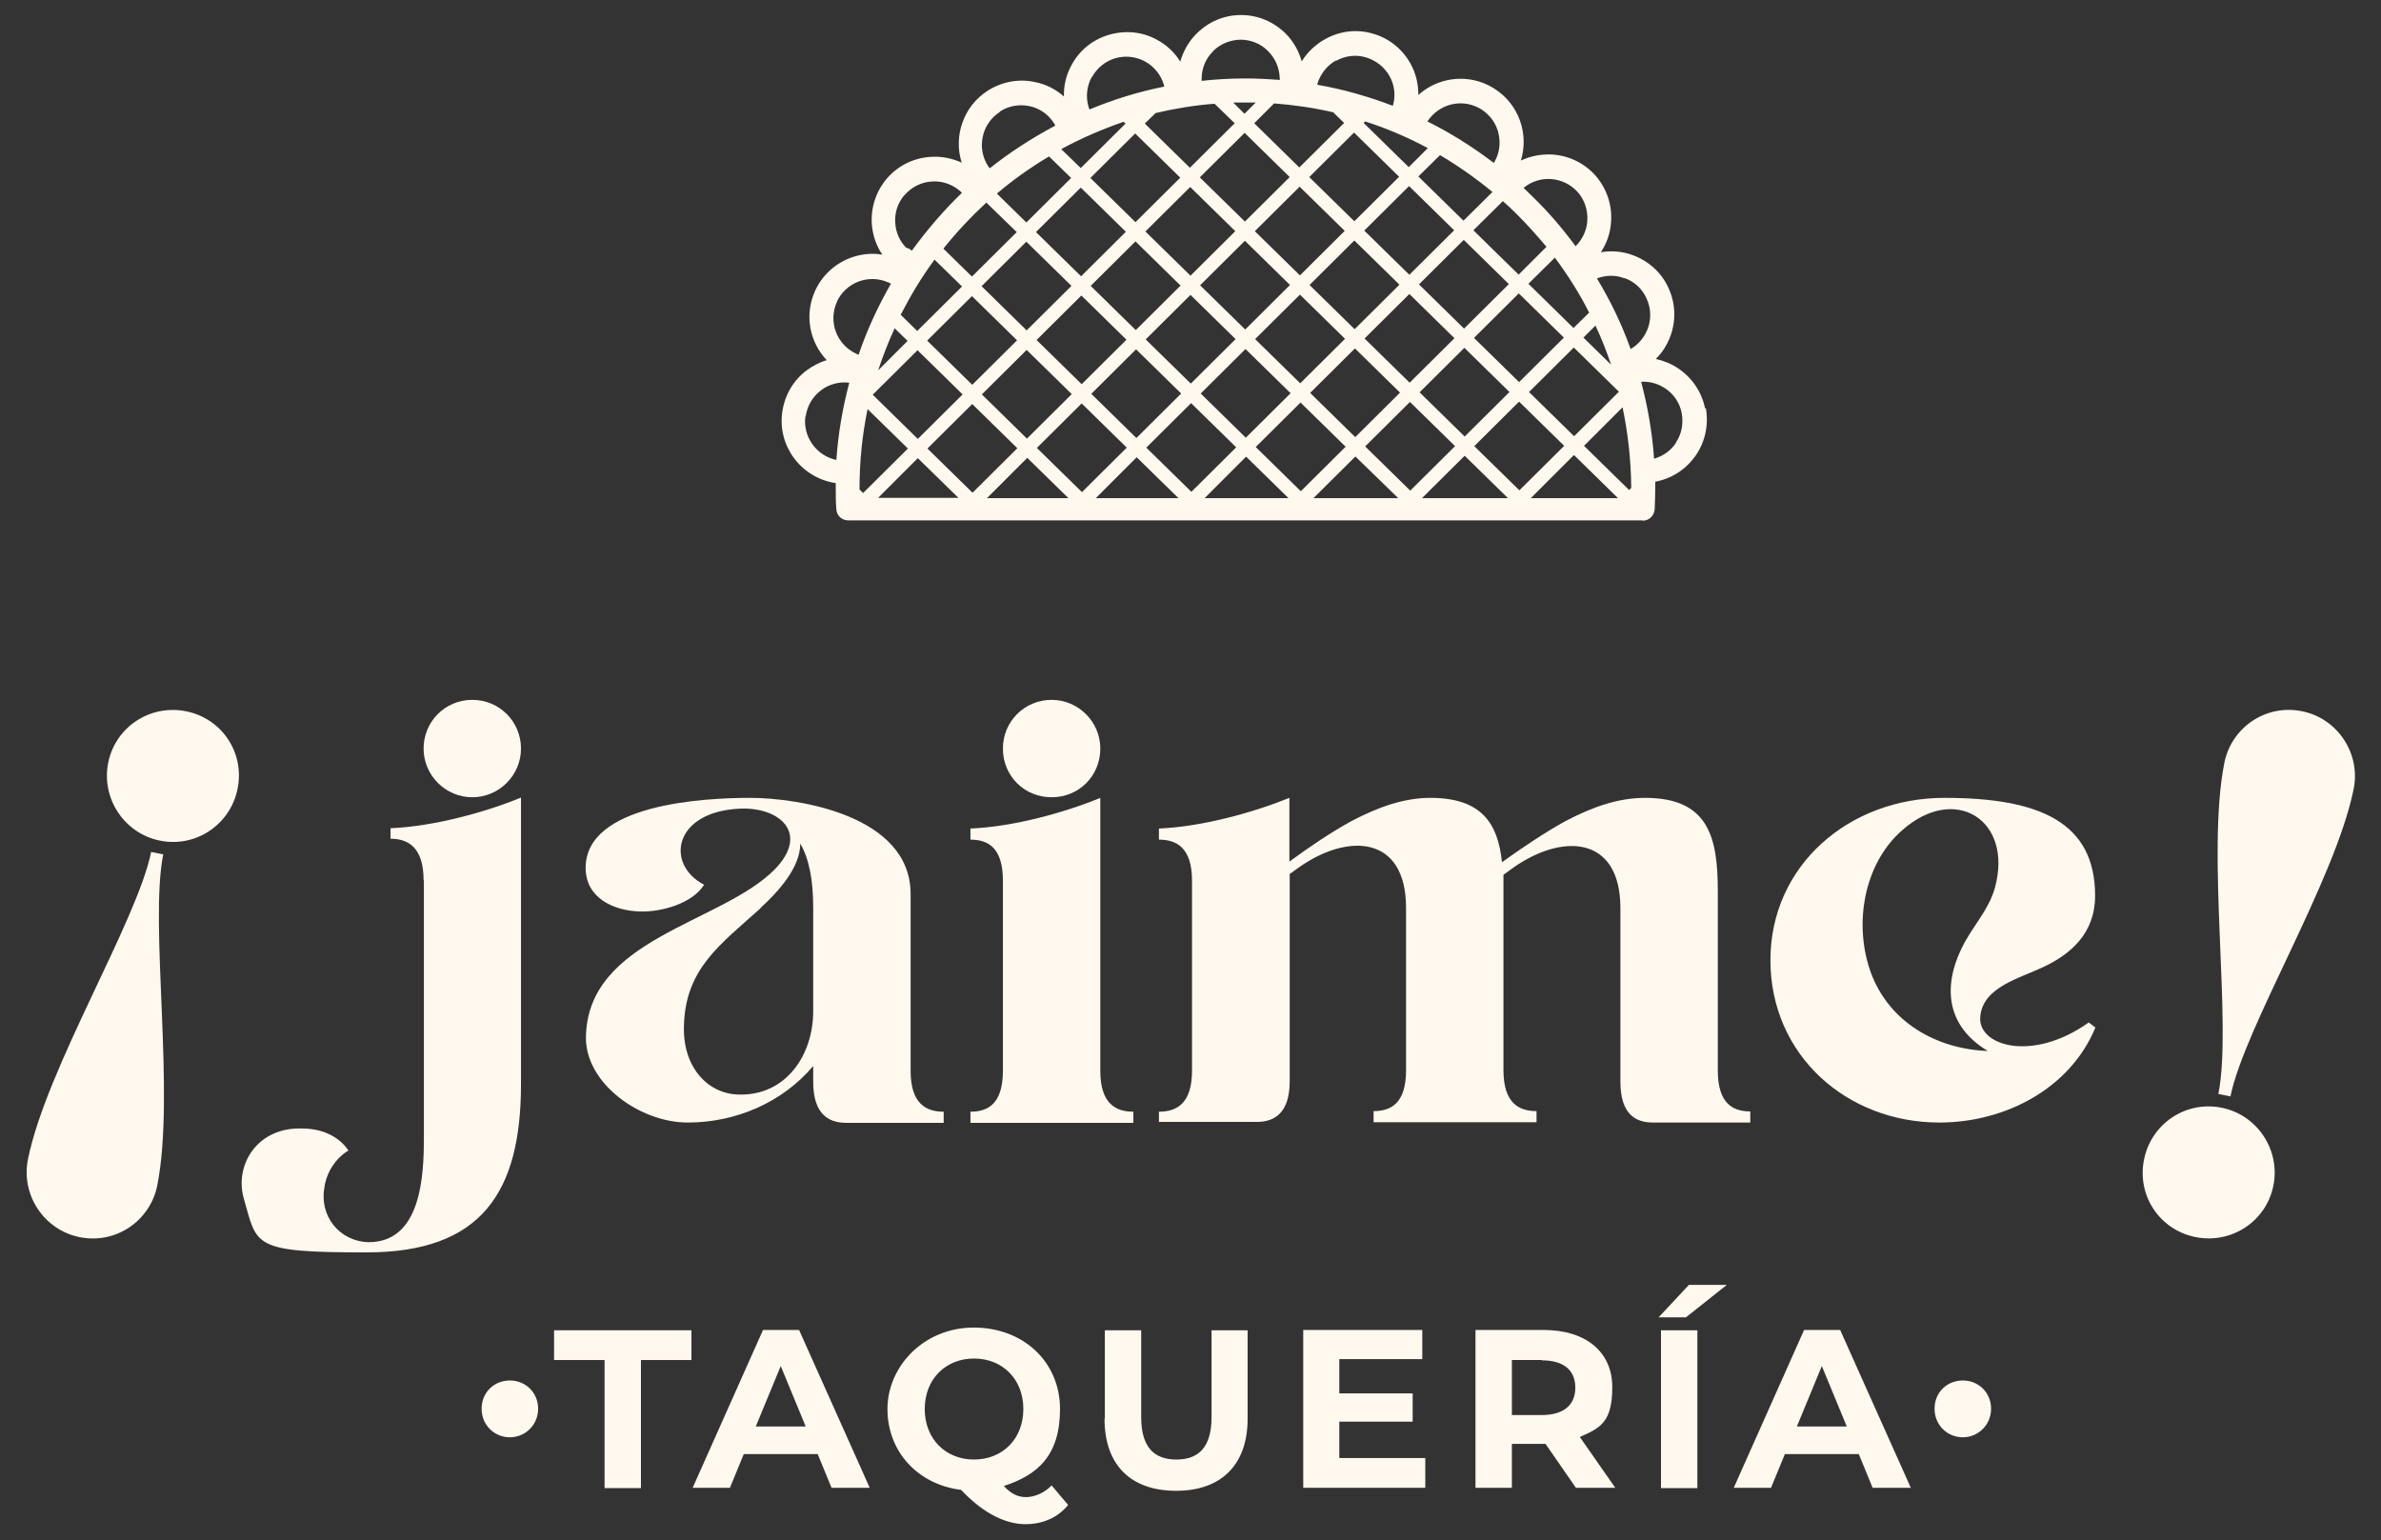
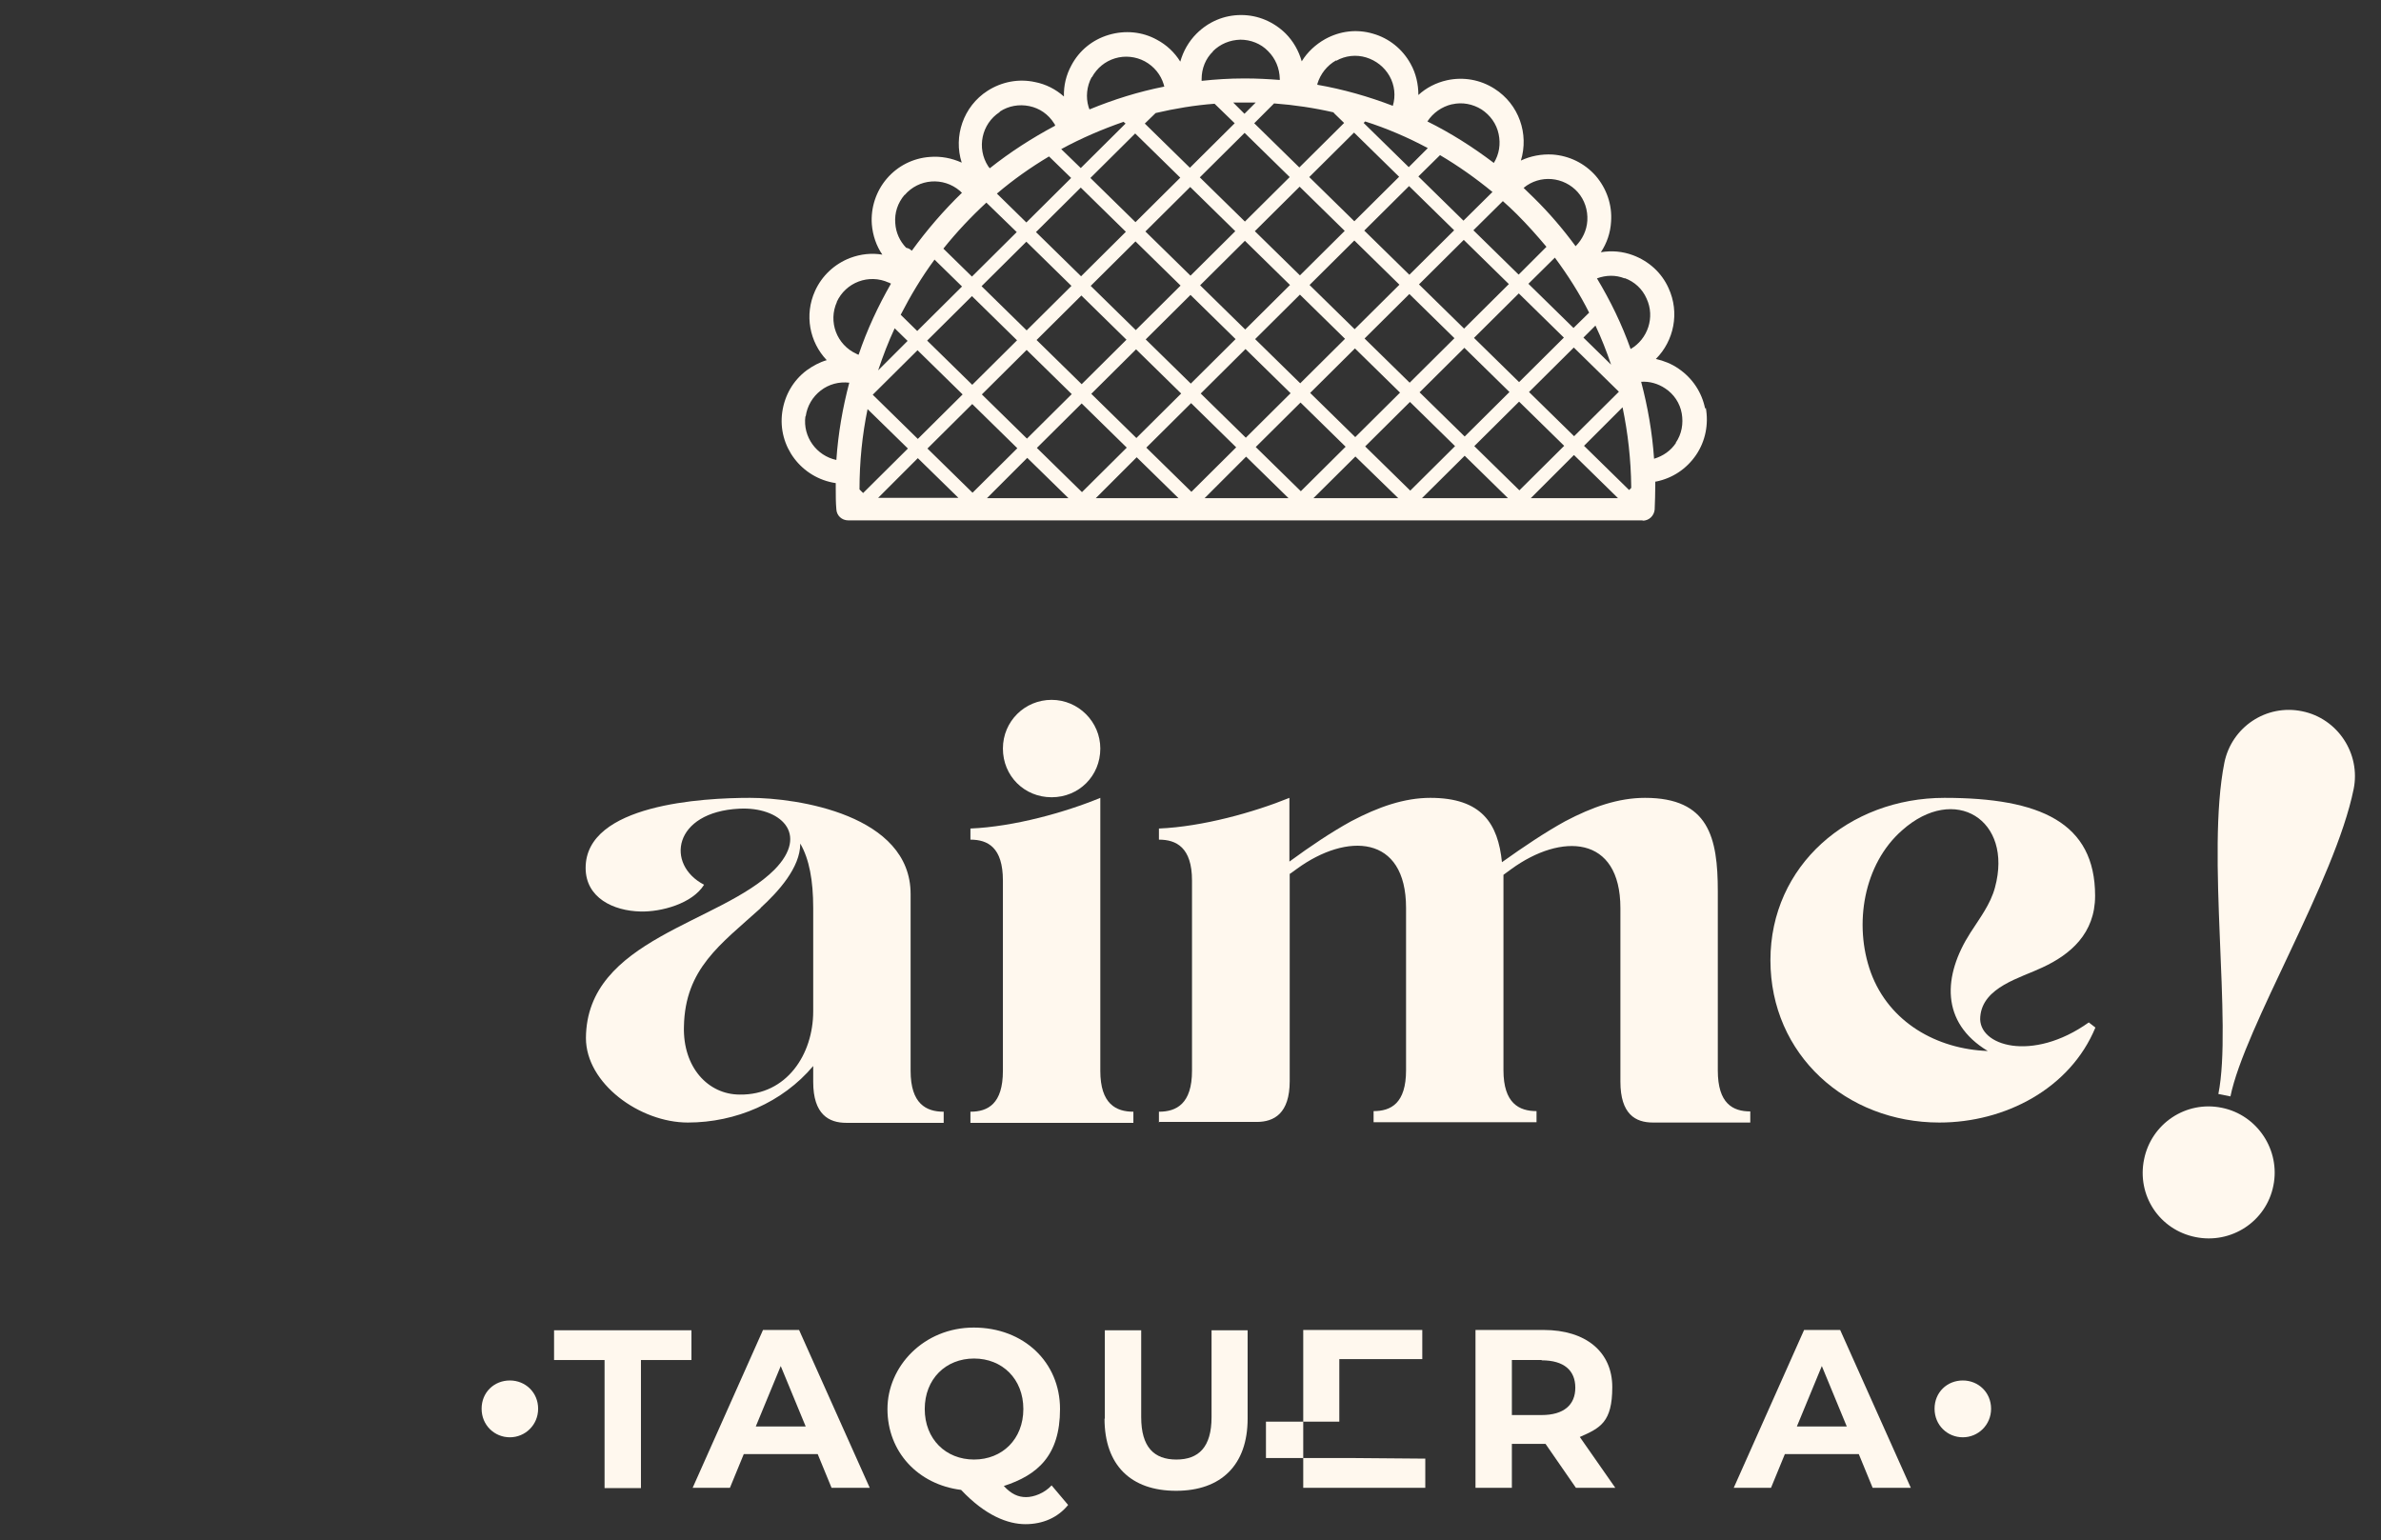
<svg xmlns="http://www.w3.org/2000/svg" id="Layer_1" version="1.1" viewBox="0 0 792 512.3">
  <rect x="0" y="0" width="792" height="512.3" fill="#333333" stroke="none" />
  <defs>
    <style>
      .st0 {
        fill: #fff8ee;
      }
    </style>
  </defs>
  <g>
    <g>
      <g>
-         <path class="st0" d="M140.9,292.8c0-11-5.2-13.8-11-13.8v-3.5c14.5-.6,31.8-5.4,43.4-10.2v95.3c0,36.1-13.2,56-51.4,56s-36.3-2.2-40.8-17.9c-3.2-11.2,4.5-24,19.7-23.3,5.6,0,11.7,2.2,15.1,7.3-4.3,2.6-7.3,7.3-8,12.3-1.7,9.3,4.8,17.9,14.7,18.2,17.5,0,18.4-22,18.4-35v-85.4ZM173.3,249c0,8.9-7.3,16.2-16.2,16.2s-16.2-7.3-16.2-16.2,7.1-16.2,16.2-16.2,16.2,7.3,16.2,16.2Z" />
        <path class="st0" d="M270.5,359.8v-5.2c-10.2,12.1-25.7,18.8-41.7,18.8s-33.9-13-33.9-28.1c.2-33.1,44.7-38,62.7-56,11.9-12.1,1.7-21-11.7-20.3-22,1.1-24.6,18.6-11.7,25.3-3.9,6.3-14.3,9.1-21.2,8.9-8.9-.2-18.2-4.5-18.2-14.5,0-21.2,39.1-23.3,54.7-23.3s53.4,5.6,53.4,32v58.8c0,11,5.2,13.6,11,13.6v3.7h-32.4c-5.8,0-11-2.8-11-13.6ZM253,302.1c-13.4,12.1-25.1,20.1-25.5,39.3-.4,13.6,8,22.7,18.6,22.7,15.6.2,24.4-13.4,24.4-27.7v-34.4c0-9.1-1.3-16.2-4.3-21.4,0,8-7.3,16-13.2,21.4Z" />
        <path class="st0" d="M322.8,369.8c5.8,0,10.8-2.6,10.8-13.6v-63.3c0-11-5-13.6-10.8-13.6v-3.7c14.5-.6,31.6-5.4,43.2-10.2v90.8c0,11,5.2,13.6,11,13.6v3.7h-54.2v-3.7ZM366,249c0,9.1-7.1,16.2-16.2,16.2s-16.2-7.1-16.2-16.2,7.3-16.2,16.2-16.2,16.2,7.3,16.2,16.2Z" />
        <path class="st0" d="M385.5,373.5v-3.7c5.8,0,11-2.6,11-13.6v-63.3c0-11-5.2-13.6-11-13.6v-3.7c14.5-.6,31.6-5.4,43.4-10.2v21.2c7.1-5.2,13.8-9.7,20.5-13.4,9.1-4.8,17.7-7.8,26.4-7.8,17.1,0,22.5,8.6,23.8,21.4,7.3-5.2,14.3-9.9,21-13.6,9.1-4.8,17.7-7.8,26.6-7.8,21.2,0,24.2,13.2,24.2,31.1v59.6c0,11,5,13.6,10.8,13.6v3.7h-32.4c-5.8,0-10.8-2.8-10.8-13.6v-57.7c0-24.4-19.7-25.1-36.3-13-.9.6-1.7,1.3-2.6,1.9v65c0,11,5.2,13.6,11,13.6v3.7h-54.2v-3.7c5.8,0,10.8-2.6,10.8-13.6v-54c0-24.4-19.7-25.1-36.3-13-.9.6-1.7,1.3-2.4,1.7v68.9c0,10.8-5.2,13.6-11,13.6h-32.4Z" />
        <path class="st0" d="M696.9,298c0,12.5-8.2,19.5-17.5,23.8-7.3,3.5-19.9,6.5-20.7,16.4-.9,9.7,17.3,15.3,36.1,1.9l2.2,1.7c-8.4,20.3-30,31.6-51.9,31.6-30.9,0-56.2-22.5-56.2-54s26.1-54,57.9-54,50.1,8.2,50.1,32.6ZM632.7,276.2c-12.8,11.2-16.2,31.3-10.4,47.3,6.1,16.6,22,25.5,38.9,26.1-15.8-9.5-14.9-25.1-5.8-39.3,3.2-5,6.7-9.5,8.2-15.1,6.1-22.5-13.4-34.6-30.9-19Z" />
      </g>
      <g>
        <path class="st0" d="M741.9,364.7l-4-.8c4.7-23.3-4.1-79.7,2-110.2,2.4-11.8,13.9-19.6,25.9-17.1,11.8,2.4,19.5,14.1,17.1,25.9-6.2,30.5-36.3,79.1-41,102.3ZM756.2,394.4c-2.4,12-14.1,19.5-25.9,17.1-12-2.4-19.6-13.9-17.1-25.9,2.4-11.8,13.9-19.6,25.9-17.1,11.8,2.4,19.5,14.1,17.1,25.9Z" />
-         <path class="st0" d="M50.3,283.4l4,.8c-4.7,23.3,4.1,79.7-2,110.2-2.4,11.8-13.9,19.6-25.9,17.1-11.8-2.4-19.5-14.1-17.1-25.9,6.2-30.5,36.3-79.1,41-102.3ZM36,253.7c2.4-12,14.1-19.5,25.9-17.1,12,2.4,19.6,13.9,17.1,25.9-2.4,11.8-13.9,19.6-25.9,17.1-11.8-2.4-19.5-14.1-17.1-25.9Z" />
      </g>
    </g>
    <g>
      <path class="st0" d="M160.2,468.6c0-5.5,4.2-9.4,9.4-9.4s9.4,4,9.4,9.4-4.3,9.5-9.4,9.5-9.4-4-9.4-9.5Z" />
      <path class="st0" d="M201.1,452.4h-16.8v-9.9h45.7v9.9h-16.8v42.6h-12.1v-42.6Z" />
      <path class="st0" d="M271.8,483.7h-24.4l-4.6,11.2h-12.4l23.4-52.5h12l23.5,52.5h-12.7l-4.6-11.2ZM268,474.5l-8.3-20.1-8.3,20.1h16.6Z" />
      <path class="st0" d="M355.3,500.6c-3.4,4.2-8.4,6.4-14.2,6.4s-13.3-2.8-21.4-11.4c-14.4-1.8-24.5-12.7-24.5-26.9s12.1-27.1,28.7-27.1,28.7,11.5,28.7,27.1-7.6,22-18.7,25.6c2.5,2.7,4.8,3.7,7.4,3.7s6.1-1.3,8.5-3.9l5.4,6.4ZM324,485.5c9.4,0,16.4-6.8,16.4-16.8s-7-16.8-16.4-16.8-16.4,6.8-16.4,16.8,7,16.8,16.4,16.8Z" />
      <path class="st0" d="M367.5,471.9v-29.4h12.1v28.9c0,10,4.3,14.1,11.7,14.1s11.7-4.1,11.7-14.1v-28.9h12v29.4c0,15.4-8.8,24-23.8,24s-23.8-8.5-23.8-24Z" />
-       <path class="st0" d="M474.1,485.2v9.7h-40.6v-52.5h39.6v9.7h-27.6v11.4h24.4v9.4h-24.4v12.1h28.6Z" />
+       <path class="st0" d="M474.1,485.2v9.7h-40.6v-52.5h39.6v9.7h-27.6v11.4v9.4h-24.4v12.1h28.6Z" />
      <path class="st0" d="M524.2,494.9l-10.1-14.6h-11.2v14.6h-12.1v-52.5h22.7c14,0,22.8,7.3,22.8,19s-4,13.6-10.8,16.6l11.8,16.9h-13ZM512.8,452.4h-9.9v18.3h9.9c7.4,0,11.2-3.4,11.2-9.1s-3.7-9.1-11.2-9.1Z" />
-       <path class="st0" d="M561.8,427.4h12.6l-13.6,10.8h-9.1l10.1-10.8ZM552.5,442.5h12.1v52.5h-12.1v-52.5Z" />
      <path class="st0" d="M618.1,483.7h-24.4l-4.6,11.2h-12.4l23.4-52.5h12l23.5,52.5h-12.7l-4.6-11.2ZM614.3,474.5l-8.3-20.1-8.3,20.1h16.6Z" />
      <path class="st0" d="M643.5,468.6c0-5.5,4.2-9.4,9.4-9.4s9.4,4,9.4,9.4-4.3,9.5-9.4,9.5-9.4-4-9.4-9.5Z" />
    </g>
  </g>
  <path class="st0" d="M567.2,136c-1.1-5.5-4.2-10.2-8.9-13.4-2.3-1.6-4.9-2.6-7.5-3.2,6-6,8-15.4,4.2-23.6-2.3-5.1-6.5-8.9-11.8-10.9-3.5-1.3-7.1-1.6-10.7-1,2-3,3.2-6.5,3.4-10.2.4-5.6-1.5-11-5.1-15.2-3.7-4.2-8.8-6.7-14.4-7.1-3.7-.2-7.3.5-10.5,2,2.7-8.8-.6-18.7-8.8-23.9-4.7-3-10.3-4-15.8-2.8-3.6.8-6.9,2.5-9.5,4.9,0-3.6-.8-7.2-2.6-10.4-2.7-4.9-7.2-8.5-12.5-10-5.4-1.6-11-.9-15.9,1.8-3.2,1.8-5.9,4.3-7.8,7.4-1-3.5-2.8-6.7-5.4-9.3-4-3.9-9.2-6.1-14.7-6.1s0,0-.1,0c-5.6,0-10.8,2.2-14.8,6.2-2.6,2.6-4.4,5.8-5.4,9.3-1.9-3.1-4.6-5.6-7.8-7.3-4.9-2.7-10.6-3.2-16-1.6-5.4,1.6-9.8,5.2-12.4,10.1-1.8,3.3-2.6,6.8-2.5,10.4-2.7-2.4-6-4.1-9.6-4.8-5.5-1.2-11.1-.1-15.8,2.9-8.1,5.2-11.4,15.2-8.6,23.9-3.3-1.5-6.9-2.2-10.6-1.9-5.6.4-10.7,3-14.3,7.2-3.6,4.2-5.4,9.7-5,15.2.3,3.7,1.5,7.2,3.5,10.1-3.6-.6-7.2-.2-10.7,1.1-5.2,2-9.4,5.9-11.7,11-3.6,8-1.8,17,3.9,23-2.4.7-4.6,1.9-6.7,3.4-4.5,3.4-7.3,8.3-8.1,13.9-1.6,11.4,6.4,21.9,17.8,23.6,0,.7,0,1.3,0,2,0,2.2,0,4.5.2,6.7.1,2.1,1.8,3.7,4,3.7h264.2q0,.1,0,.1c2.1,0,3.8-1.6,4-3.7.1-2.7.2-5.4.2-8.1,0-.4,0-.8,0-1.2,0,0,.1,0,.2,0,5.5-1.1,10.2-4.2,13.4-8.9,3.1-4.6,4.2-10.2,3.2-15.7ZM540.4,92.5c3.3,1.2,5.9,3.6,7.3,6.8,2.9,6.2.4,13.5-5.3,16.8-2.9-8.2-6.7-16-11.2-23.5,3-1.1,6.2-1.2,9.2,0ZM373.8,40.6l.6.5-14.9,14.8-6.5-6.3c6.6-3.6,13.6-6.6,20.8-9.1ZM474.9,49.3l-6.3,6.3-15-14.7.5-.5c7.2,2.3,14.2,5.3,20.9,8.9ZM487,109.3l-15-14.7,14.9-14.8,15,14.7-14.9,14.8ZM505.2,97.6l15,14.7-14.9,14.8-15-14.7,14.9-14.8ZM362.8,95.1l14.9-14.8,15,14.7-14.9,14.8-15-14.7ZM374.7,113l-14.9,14.8-15-14.7,14.9-14.8,15,14.7ZM396,98.1l15,14.7-14.9,14.8-15-14.7,14.9-14.8ZM399.2,94.9l14.9-14.8,15,14.7-14.9,14.8-15-14.7ZM432.4,98l15,14.7-14.9,14.8-15-14.7,14.9-14.8ZM435.6,94.8l14.9-14.8,15,14.7-14.9,14.8-15-14.7ZM468.8,97.8l15,14.7-14.9,14.8-15-14.7,14.9-14.8ZM468.8,91.4l-15-14.7,14.9-14.8,15,14.7-14.9,14.8ZM450.5,73.6l-15-14.7,14.9-14.8,15,14.7-14.9,14.8ZM447.3,76.8l-14.9,14.8-15-14.7,14.9-14.8,15,14.7ZM414.1,73.7l-15-14.7,14.9-14.8,15,14.7-14.9,14.8ZM410.9,76.9l-14.9,14.8-15-14.7,14.9-14.8,15,14.7ZM377.7,73.9l-15-14.7,14.9-14.8,15,14.7-14.9,14.8ZM374.5,77.1l-14.9,14.8-15-14.7,14.9-14.8,15,14.7ZM356.4,95.1l-14.9,14.8-15-14.7,14.9-14.8,15,14.7ZM338.3,113.2l-14.9,14.8-15-14.7,14.9-14.8,15,14.7ZM320.2,131.2l-14.9,14.8-15-14.7,14.9-14.8,15,14.7ZM323.4,134.4l15,14.7-14.9,14.8-15-14.7,14.9-14.8ZM326.6,131.2l14.9-14.8,15,14.7-14.9,14.8-15-14.7ZM359.8,134.2l15,14.7-14.9,14.8-15-14.7,14.9-14.8ZM363,131l14.9-14.8,15,14.7-14.9,14.8-15-14.7ZM396.2,134.1l15,14.7-14.9,14.8-15-14.7,14.9-14.8ZM399.4,130.9l14.9-14.8,15,14.7-14.9,14.8-15-14.7ZM432.6,133.9l15,14.7-14.9,14.8-15-14.7,14.9-14.8ZM435.8,130.7l14.9-14.8,15,14.7-14.9,14.8-15-14.7ZM469,133.7l15,14.7-14.9,14.8-15-14.7,14.9-14.8ZM472.2,130.5l14.9-14.8,15,14.7-14.9,14.8-15-14.7ZM505.3,133.6l15,14.7-14.9,14.8-15-14.7,14.9-14.8ZM508.6,130.4l14.9-14.8,15,14.7-14.9,14.8-15-14.7ZM539.7,135.4c1.8,8.6,2.8,17.5,2.9,26.5,0,.1,0,.2,0,.4l-.7.7-15-14.7,12.9-12.9ZM526.7,112.3l4-4c2,4.2,3.7,8.6,5.2,13l-9.2-9ZM528.6,104l-5.2,5.1-15-14.7,8.8-8.7c4.3,5.8,8.2,11.9,11.4,18.3ZM505.1,91.3l-15-14.7,9.8-9.7c1.6,1.4,3.2,2.9,4.7,4.4,3.5,3.5,6.7,7.1,9.8,10.8l-9.2,9.2ZM496.4,63.9l-9.6,9.5-15-14.7,7.2-7.1c6.1,3.6,11.9,7.7,17.5,12.3ZM443.6,37.5l3.5,3.4-14.9,14.8-15-14.7,6.6-6.6c6.7.5,13.4,1.5,19.9,3ZM413.9,37.8l-3.7-3.7c1.2,0,2.3,0,3.5,0,.2,0,.4,0,.6,0,1.1,0,2.2,0,3.4,0l-3.7,3.7ZM404,34.5l6.7,6.5-14.9,14.8-15-14.7,3.6-3.5c6.4-1.5,13-2.6,19.7-3.1ZM348.9,52l7.4,7.2-14.9,14.8-9.8-9.6c5.4-4.6,11.2-8.7,17.4-12.4ZM328.1,67.4l10.1,9.8-14.9,14.8-9.5-9.3c4.4-5.5,9.2-10.6,14.4-15.4ZM310.9,86.4l9.1,8.9-14.9,14.8-5.5-5.4c3.3-6.4,7-12.6,11.3-18.4ZM297.5,109.1l4.4,4.3-9.8,9.8c1.6-4.8,3.4-9.5,5.5-14ZM288.6,136.1l13.4,13.1-14.9,14.8-1.2-1.2c0-9.2.9-18.1,2.7-26.8ZM305.3,152.4l13.5,13.2h-26.7s13.2-13.2,13.2-13.2ZM341.7,152.3l13.7,13.4h-27.1s13.4-13.4,13.4-13.4ZM378.1,152.1l13.9,13.6h-27.5s13.6-13.6,13.6-13.6ZM414.5,151.9l14.1,13.8h-27.9s13.8-13.8,13.8-13.8ZM450.8,151.8l14.3,13.9h-28.2s14-13.9,14-13.9ZM487.2,151.6l14.4,14.1h-28.6s14.2-14.1,14.2-14.1ZM523.6,151.4l14.6,14.3h-29s14.3-14.3,14.3-14.3ZM524.8,63.9c2.3,2.6,3.4,6,3.2,9.5-.2,3.2-1.6,6.2-3.9,8.5-4.2-5.7-8.8-11.1-13.9-16.1-1.1-1.1-2.3-2.2-3.4-3.3,5.4-4.5,13.4-3.8,18.1,1.5ZM483,34.7c3.4-.8,6.9-.1,9.8,1.7,2.9,1.9,5,4.8,5.7,8.2.7,3.3.2,6.7-1.6,9.6-7-5.3-14.4-10-22.1-13.8,1.9-2.9,4.8-4.9,8.1-5.7ZM444.5,20.2c3-1.7,6.6-2.1,9.9-1.1,3.3,1,6.1,3.2,7.8,6.2,1.7,3,2.1,6.6,1.1,9.9,0,0,0,0,0,0-8.1-3.1-16.5-5.5-25.1-7,0,0,0-.2,0-.3,1-3.3,3.2-6.1,6.2-7.8ZM403.4,17.1c2.5-2.5,5.7-3.8,9.2-3.9,3.4,0,6.8,1.3,9.2,3.8,2.5,2.5,3.8,5.7,3.9,9.2,0,.1,0,.3,0,.4-3.8-.3-7.6-.5-11.4-.5s-.4,0-.6,0c-4.7,0-9.4.3-14,.8,0-.2,0-.4,0-.6,0-3.5,1.3-6.8,3.8-9.2ZM363.2,25.7c1.7-3.1,4.4-5.3,7.7-6.3,3.3-1,6.9-.6,9.9,1,3.1,1.7,5.3,4.4,6.3,7.7,0,.2.1.4.2.7-8.6,1.7-16.9,4.3-24.9,7.6-.1-.3-.2-.5-.3-.8-1-3.3-.6-6.9,1-9.9ZM332.6,37.1c2.9-1.9,6.4-2.5,9.8-1.8,3.4.7,6.3,2.7,8.2,5.7.2.2.3.5.4.8-7.7,4.1-15,8.8-21.8,14.2,0,0,0,0,0-.1l-.2-.2c-.1-.1-.2-.3-.3-.4-3.9-6-2.2-14.1,3.8-18ZM300.9,64.9c4.7-5.5,12.9-6.1,18.4-1.4.1,0,.2.2.3.3l.2.2c0,0,.1,0,.2.1-6.1,5.9-11.7,12.4-16.7,19.3-.2-.1-.3-.3-.5-.4-.4-.3-.9-.5-1.4-.6-2.1-2.2-3.4-5-3.6-8.1-.3-3.5.8-6.8,3.1-9.5ZM278.3,100.5c3-6.6,10.7-9.5,17.3-6.5,0,0,.2,0,.3.1l.3.2c0,0,.1,0,.2,0-4.3,7.5-8,15.4-10.8,23.7-.2,0-.5-.2-.7-.3-6.6-3-9.5-10.7-6.5-17.3ZM268,138.5c.5-3.5,2.3-6.5,5-8.6,2.7-2.1,6.1-3,9.5-2.6-2.2,8.3-3.7,16.9-4.3,25.7-6.6-1.4-11.2-7.7-10.3-14.5ZM557.5,147.3c-1.7,2.6-4.3,4.4-7.3,5.3-.6-8.7-2.1-17.3-4.3-25.6,2.8-.2,5.6.6,8,2.2,2.9,1.9,4.9,4.9,5.5,8.3s0,6.9-2,9.8Z" />
</svg>